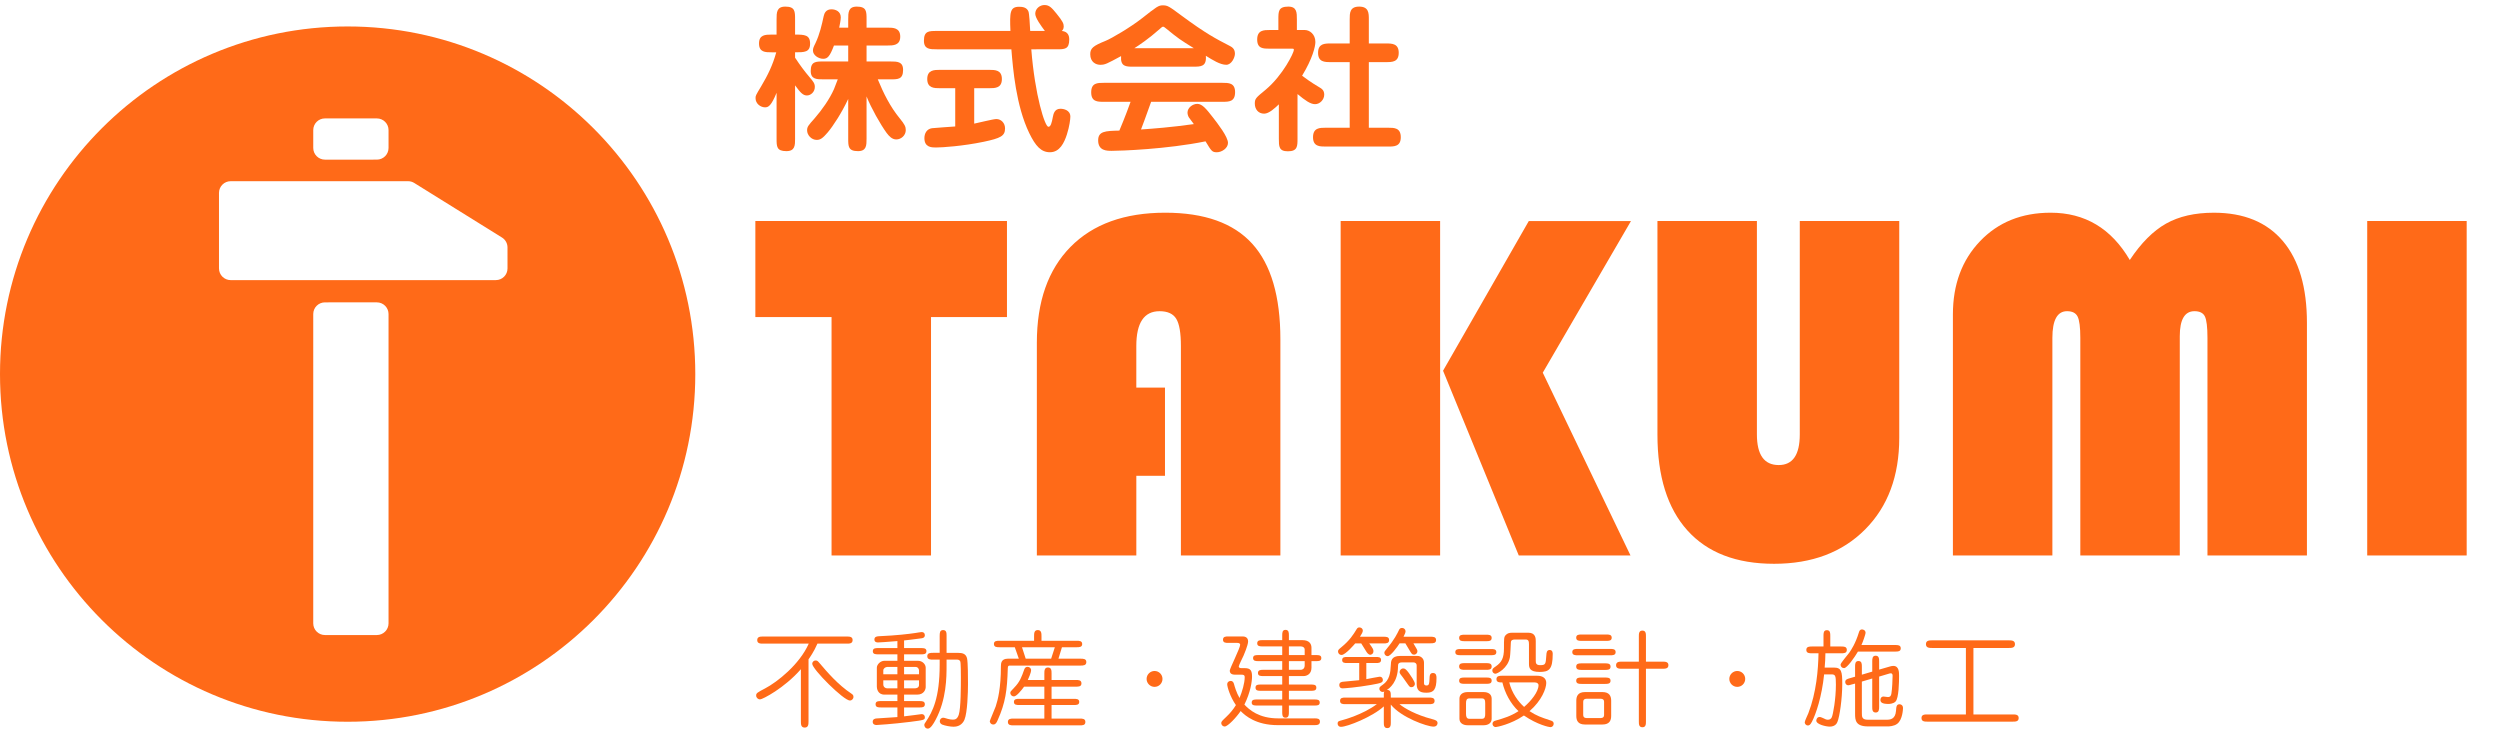
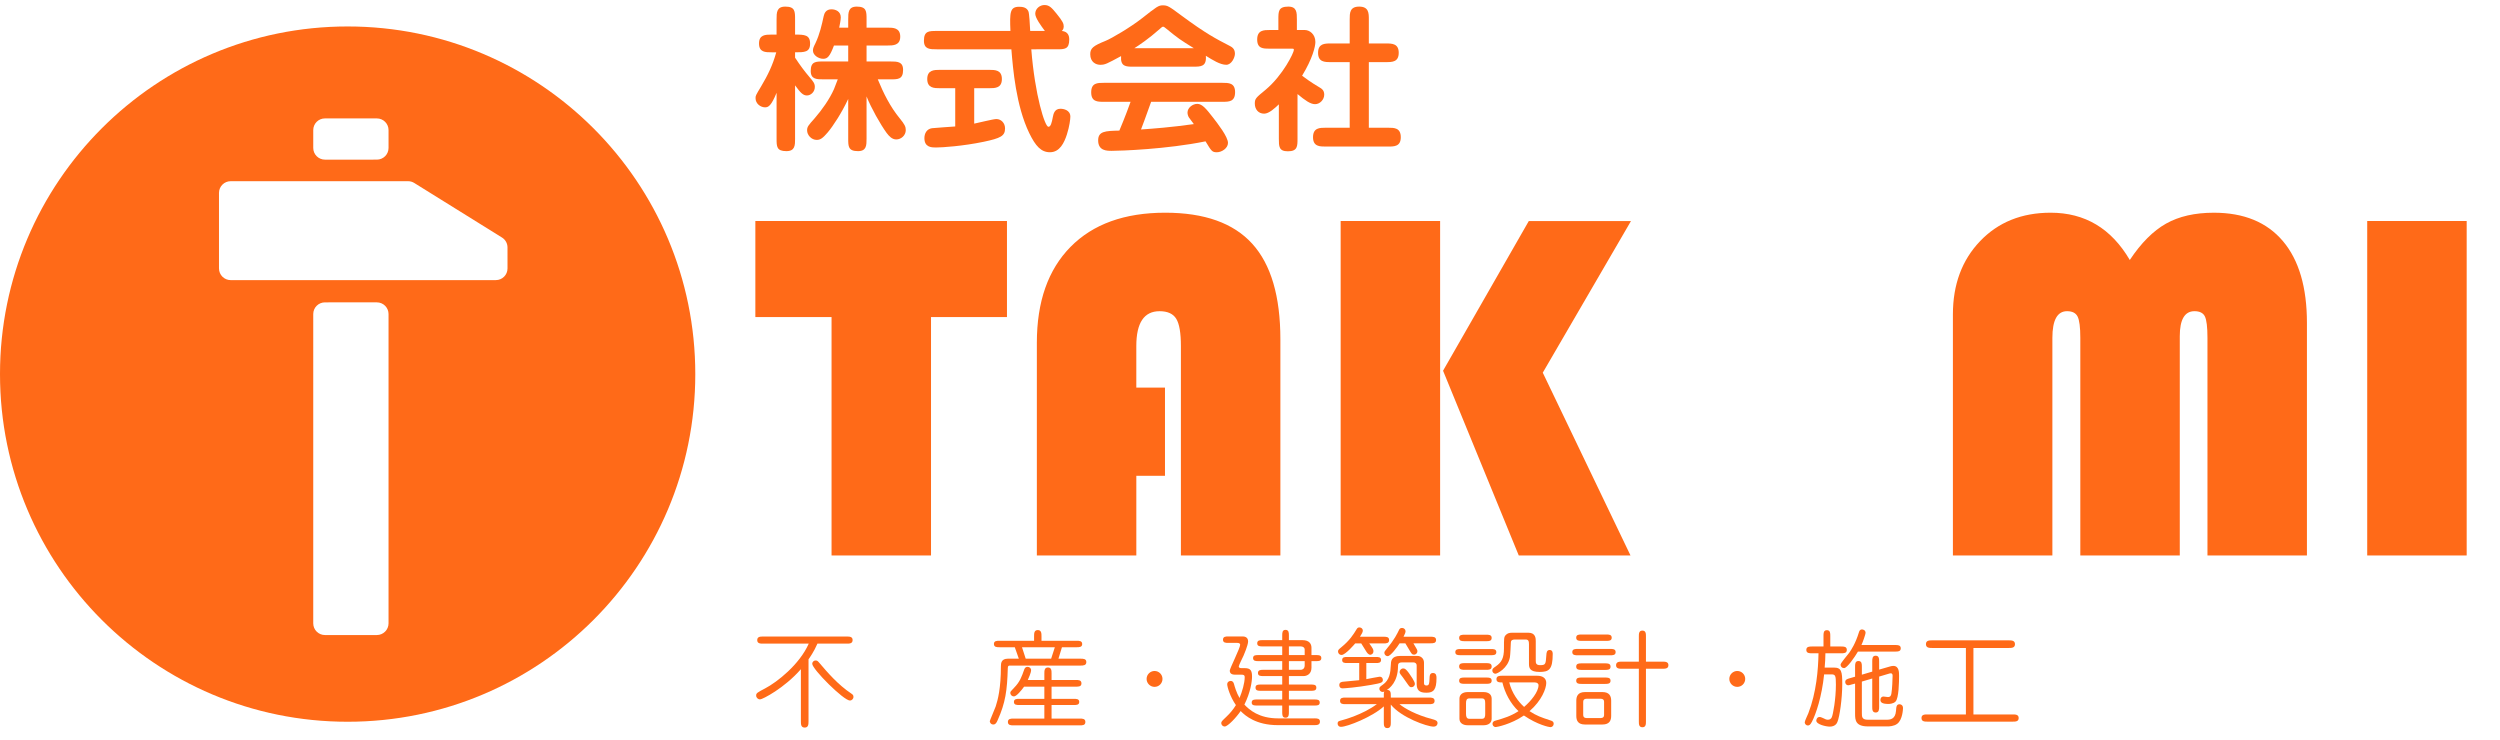
<svg xmlns="http://www.w3.org/2000/svg" version="1.1" id="レイヤー_1" x="0px" y="0px" width="377.54px" height="111.795px" viewBox="0 0 377.54 111.795" enable-background="new 0 0 377.54 111.795" xml:space="preserve">
  <g>
    <path fill="#FF6A18" d="M120.07,20.914c0,1.027,0,1.91-1.313,1.91c-1.481,0-1.481-0.692-1.481-1.91v-6.901   c-0.812,1.982-1.242,2.197-1.743,2.197c-0.645,0-1.433-0.525-1.433-1.385c0-0.358,0-0.383,0.836-1.768   c1.027-1.72,1.767-3.248,2.292-5.158h-0.693c-0.955,0-1.91,0-1.91-1.337c0-1.313,0.955-1.338,1.91-1.338h0.74V2.933   c0-1.026,0-1.935,1.313-1.935c1.48,0,1.48,0.717,1.48,1.935v2.292c1.409,0,2.269,0.024,2.269,1.361   c0,1.313-0.859,1.313-2.269,1.313v0.812c0.788,1.193,1.409,2.029,2.221,2.984c0.525,0.621,0.764,0.907,0.764,1.433   c0,0.765-0.621,1.29-1.194,1.29c-0.573,0-0.955-0.382-1.791-1.528V20.914z M128.094,2.933c0-1.026,0-1.935,1.29-1.935   c1.48,0,1.48,0.717,1.48,1.935v1.242h3.176c0.812,0,1.91,0,1.91,1.36c0,1.338-1.099,1.338-1.91,1.338h-3.176v2.412h3.606   c1.003,0,1.91,0,1.91,1.266c0,1.433-0.764,1.433-1.91,1.433h-1.911c0.86,2.102,1.887,4.155,3.319,5.898   c0.764,0.931,0.908,1.266,0.908,1.767c0,0.812-0.716,1.409-1.433,1.409c-0.645,0-1.098-0.502-1.457-0.979   c-0.955-1.313-2.34-3.772-3.033-5.516v6.352c0,1.027,0,1.91-1.29,1.91c-1.48,0-1.48-0.716-1.48-1.91v-5.97   c-0.979,2.102-2.292,4.107-3.104,5.062c-0.74,0.859-1.099,1.122-1.647,1.122c-0.812,0-1.457-0.74-1.457-1.433   c0-0.549,0.167-0.74,1.146-1.839c1.122-1.289,2.245-2.89,2.913-4.394c0.096-0.215,0.501-1.266,0.573-1.48h-2.173   c-1.003,0-1.911,0-1.911-1.266c0-1.433,0.764-1.433,1.911-1.433h3.749V6.873h-2.149c-0.621,1.624-0.955,2.006-1.624,2.006   c-0.716,0-1.552-0.55-1.552-1.242c0-0.334,0.095-0.549,0.382-1.122c0.645-1.361,0.956-2.771,1.242-4.084   c0.096-0.453,0.358-1.026,1.17-1.026c0.621,0,1.409,0.311,1.409,1.218c0,0.382-0.143,1.074-0.239,1.553h1.361V2.933z" />
    <path fill="#FF6A18" d="M155.742,7.446c0.549,6.948,2.054,11.701,2.579,11.701c0.358,0,0.501-0.55,0.692-1.553   c0.072-0.334,0.215-1.17,1.123-1.17c0.478,0,1.504,0.191,1.504,1.194c0,0.357-0.12,1.433-0.525,2.698   c-0.406,1.241-1.075,2.675-2.555,2.675c-1.337,0-2.173-0.932-3.128-2.89c-2.006-4.155-2.459-9.72-2.698-12.656h-11.271   c-1.027,0-1.935,0-1.935-1.29c0-1.48,0.741-1.48,1.935-1.48h11.128c-0.119-2.842-0.072-3.653,1.337-3.653   c0.501,0,1.146,0.096,1.385,0.716c0.12,0.287,0.215,1.935,0.263,2.938h2.221c-0.573-0.764-1.457-1.958-1.457-2.603   c0-0.765,0.693-1.313,1.385-1.313c0.74,0,1.099,0.405,1.839,1.313c0.931,1.146,1.075,1.504,1.075,1.91s-0.167,0.573-0.287,0.692   c0.931,0.096,1.122,0.717,1.122,1.29c0,1.48-0.692,1.48-1.91,1.48H155.742z M147.122,18.67c0.525-0.096,2.865-0.693,3.343-0.693   c0.716,0,1.313,0.598,1.313,1.409c0,1.146-0.645,1.48-3.248,2.03c-3.104,0.645-6.209,0.859-7.212,0.859   c-0.621,0-1.719-0.023-1.719-1.409c0-0.692,0.334-1.385,1.146-1.504c0.549-0.072,3.009-0.215,3.51-0.263V13.32h-2.316   c-0.836,0-1.911,0-1.911-1.385s1.075-1.385,1.911-1.385h7.451c0.859,0,1.91,0,1.91,1.385s-1.051,1.385-1.91,1.385h-2.269V18.67z" />
    <path fill="#FF6A18" d="M171.188,10.072c-1.146,0-2.006,0-1.887-1.6c-2.173,1.17-2.412,1.313-3.152,1.313   c-0.621,0-1.504-0.382-1.504-1.6c0-0.908,0.454-1.266,2.292-2.006c0.955-0.383,3.845-2.102,5.517-3.415   c2.221-1.743,2.483-1.958,3.152-1.958c0.716,0,0.932,0.143,2.794,1.528c3.678,2.722,5.206,3.51,7.284,4.585   c0.31,0.167,0.812,0.405,0.812,1.193c0,0.55-0.501,1.672-1.313,1.672c-0.908,0-2.054-0.717-3.081-1.361   c0.143,1.647-0.764,1.647-1.911,1.647H171.188z M166.698,15.374c-0.955,0-1.91,0-1.91-1.433s0.955-1.433,1.91-1.433h17.91   c0.931,0,1.91,0,1.91,1.408c0,1.457-0.931,1.457-1.91,1.457h-10.77c-0.668,1.935-1.433,3.916-1.528,4.179   c1.791-0.119,4.585-0.334,7.976-0.812c-0.12-0.167-0.645-0.859-0.74-1.003c-0.144-0.215-0.215-0.525-0.215-0.74   c0-0.717,0.764-1.313,1.48-1.313c0.74,0,1.361,0.764,2.364,2.054c0.717,0.932,2.269,2.913,2.269,3.845   c0,0.812-0.956,1.409-1.672,1.409s-0.812-0.144-1.719-1.648c-5.851,1.194-12.848,1.434-14.161,1.434c-0.74,0-2.053,0-2.053-1.576   c0-1.386,1.05-1.434,3.2-1.48c0.836-1.959,1.624-4.132,1.695-4.347H166.698z M180.286,7.278c-2.149-1.337-2.269-1.408-4.203-2.984   c-0.119-0.096-0.31-0.263-0.43-0.263c-0.072,0-0.143,0-0.501,0.334c-1.695,1.505-3.128,2.46-3.845,2.913H180.286z" />
    <path fill="#FF6A18" d="M193.127,15.756c-0.573,0.55-1.48,1.409-2.221,1.409c-0.884,0-1.409-0.669-1.409-1.528   c0-0.74,0.167-0.884,1.624-2.077c2.65-2.222,4.274-5.612,4.274-6.019c0-0.19-0.024-0.19-0.406-0.19h-3.224   c-1.003,0-1.91,0-1.91-1.385c0-1.434,1.027-1.434,1.91-1.434h1.29v-1.6c0-1.218,0-1.935,1.504-1.935c1.29,0,1.29,0.908,1.29,1.935   v1.6h1.194c0.717,0,1.6,0.621,1.6,1.815c0,0.668-0.43,2.507-2.006,5.086c0.501,0.383,1.337,1.003,2.675,1.791   c0.286,0.167,0.668,0.406,0.668,1.075c0,0.74-0.645,1.433-1.385,1.433c-0.692,0-1.504-0.573-2.65-1.528v6.734   c0,1.146,0,1.91-1.457,1.91c-1.361,0-1.361-0.74-1.361-1.91V15.756z M203.826,19.29V9.38h-2.866c-0.907,0-1.91,0-1.91-1.408   c0-1.386,0.979-1.409,1.91-1.409h2.866v-3.63c0-0.955,0-1.935,1.433-1.935c1.457,0,1.457,1.003,1.457,1.935v3.63h2.603   c0.908,0,1.911,0.023,1.911,1.409c0,1.408-1.003,1.408-1.911,1.408h-2.603v9.91h2.914c0.908,0,1.911,0,1.911,1.434   c0,1.408-1.003,1.408-1.911,1.408h-9.433c-0.883,0-1.91,0-1.91-1.408c0-1.434,1.027-1.434,1.91-1.434H203.826z" />
  </g>
  <g>
    <path fill="#FF6A18" d="M122.099,108.915c0,0.433,0,0.961-0.576,0.961s-0.576-0.513-0.576-0.961v-7.858   c-2.497,2.865-5.794,4.562-6.163,4.562c-0.336,0-0.592-0.272-0.592-0.576c0-0.368,0.144-0.448,1.361-1.089   c1.809-0.944,5.202-3.617,6.579-6.755h-6.883c-0.4,0-0.896,0-0.896-0.527c0-0.545,0.48-0.545,0.896-0.545h12.613   c0.4,0,0.896,0,0.896,0.528c0,0.544-0.48,0.544-0.896,0.544h-4.417c-0.512,1.201-1.185,2.146-1.345,2.369V108.915z    M128.357,105.794c-0.96,0-5.698-4.737-5.698-5.554c0-0.24,0.192-0.496,0.528-0.496c0.24,0,0.32,0.096,0.608,0.432   c1.104,1.297,2.737,3.218,4.786,4.578c0.224,0.16,0.304,0.24,0.304,0.496C128.885,105.554,128.613,105.794,128.357,105.794z" />
-     <path fill="#FF6A18" d="M136.53,97.871h2.593c0.336,0,0.784,0,0.784,0.464c0,0.48-0.432,0.48-0.784,0.48h-2.593v0.977h2.113   c0.656,0,1.152,0.528,1.152,1.04v2.93c0,0.319-0.24,1.136-1.281,1.136h-1.984v0.977h2.337c0.352,0,0.8,0,0.8,0.48   s-0.432,0.48-0.8,0.48h-2.337v1.344c0.416-0.031,2.625-0.336,2.641-0.336c0.448,0,0.497,0.368,0.497,0.465   c0,0.416-0.112,0.432-2.209,0.704c-2.657,0.336-5.042,0.479-5.106,0.479c-0.32,0-0.561-0.159-0.561-0.496   c0-0.399,0.352-0.479,0.561-0.496c0.88-0.063,2.289-0.144,3.169-0.208v-1.456h-2.497c-0.368,0-0.8,0-0.8-0.48s0.432-0.48,0.8-0.48   h2.497v-0.977h-1.969c-1.024,0-1.136-0.96-1.136-1.185v-2.881c0-0.496,0.56-1.04,1.136-1.04h1.969v-0.977h-2.913   c-0.352,0-0.8,0-0.8-0.464c0-0.48,0.432-0.48,0.8-0.48h2.913v-1.057c-1.2,0.112-2.833,0.208-2.945,0.208   c-0.256,0-0.528-0.096-0.528-0.448c0-0.464,0.448-0.479,0.736-0.496c2.609-0.112,4.434-0.336,5.41-0.48   c0.256-0.031,0.736-0.128,0.96-0.144c0.288-0.016,0.512,0.144,0.512,0.464c0,0.416-0.384,0.465-0.528,0.48   c-1.409,0.192-2.321,0.288-2.609,0.32V97.871z M135.521,100.72h-1.537c-0.272,0-0.592,0.24-0.592,0.513v0.592h2.129V100.72z    M135.521,102.737h-2.129v0.624c0,0.368,0.288,0.592,0.592,0.592h1.537V102.737z M136.53,101.824h2.257v-0.592   c0-0.064-0.08-0.513-0.528-0.513h-1.729V101.824z M136.53,103.953h1.584c0.304,0,0.672-0.096,0.672-0.528v-0.688h-2.257V103.953z    M141.908,96.015c0-0.385,0-0.865,0.512-0.865c0.528,0,0.528,0.465,0.528,0.865v2.576h1.697c0.736,0,1.216,0.145,1.393,0.816   c0.144,0.593,0.144,3.09,0.144,3.89c0,1.232-0.08,4.29-0.528,5.379c-0.16,0.399-0.608,1.072-1.633,1.072   c-0.512,0-1.28-0.145-1.729-0.32c-0.272-0.112-0.368-0.336-0.368-0.513c0-0.256,0.192-0.527,0.528-0.527   c0.096,0,0.16,0.016,0.688,0.176c0.272,0.08,0.561,0.112,0.752,0.112c0.352,0,0.672-0.08,0.896-0.736   c0.32-0.929,0.32-4.386,0.32-5.683c0-0.368,0-2.209-0.096-2.385c-0.064-0.128-0.208-0.257-0.433-0.257h-1.632v0.865   c0,1.776,0,5.138-1.665,8.243c-0.304,0.576-0.752,1.312-1.153,1.312c-0.368,0-0.544-0.32-0.544-0.545   c0-0.144,0.064-0.256,0.256-0.527c0.977-1.473,2.065-3.506,2.065-8.563v-0.785h-1.008c-0.384,0-0.864,0-0.864-0.512   c0-0.513,0.48-0.513,0.864-0.513h1.008V96.015z" />
    <path fill="#FF6A18" d="M156.163,96.767v-0.672c0-0.433,0-0.945,0.56-0.945s0.56,0.528,0.56,0.945v0.672h5.314   c0.368,0,0.832,0,0.832,0.496c0,0.48-0.464,0.48-0.832,0.48h-2.225l-0.528,1.729h3.346c0.384,0,0.864,0,0.864,0.512   c0,0.513-0.48,0.528-0.864,0.528h-10.628c-0.272,0-0.352,0.032-0.368,0.4c-0.096,3.361-0.352,5.218-1.537,7.859   c-0.176,0.416-0.336,0.641-0.656,0.641c-0.352,0-0.528-0.305-0.528-0.497c0-0.096,0.769-1.872,0.896-2.24   c0.32-0.992,0.784-2.705,0.784-6.051c0-0.464,0.048-1.152,1.057-1.152h1.648l-0.608-1.729h-2.321c-0.368,0-0.832,0-0.832-0.496   c0-0.48,0.464-0.48,0.832-0.48H156.163z M157.715,102.688v-0.976c0-0.4,0-0.913,0.544-0.913c0.544,0,0.544,0.496,0.544,0.913v0.976   h3.681c0.368,0,0.833,0,0.833,0.513c0,0.496-0.448,0.496-0.833,0.496h-3.681v1.841h3.393c0.352,0,0.785,0,0.785,0.464   c0,0.465-0.433,0.465-0.785,0.465h-3.393v2.049h4.257c0.384,0,0.849,0,0.849,0.512c0,0.513-0.448,0.513-0.849,0.513h-9.988   c-0.384,0-0.864,0-0.864-0.513c0-0.512,0.48-0.512,0.864-0.512h4.642v-2.049h-3.81c-0.353,0-0.785,0-0.785-0.465   c0-0.464,0.432-0.464,0.785-0.464h3.81v-1.841h-3.058c-0.384,0.528-1.136,1.473-1.537,1.473c-0.288,0-0.544-0.224-0.544-0.544   c0-0.177,0.064-0.24,0.576-0.769c0.88-0.896,1.136-1.648,1.537-2.785c0.112-0.32,0.352-0.368,0.496-0.368   c0.24,0,0.528,0.176,0.528,0.496c0,0.385-0.368,1.2-0.496,1.488H157.715z M154.338,97.743l0.56,1.729h3.842l0.56-1.729H154.338z" />
    <path fill="#FF6A18" d="M175.555,102.529c0,0.656-0.528,1.2-1.2,1.2c-0.656,0-1.201-0.544-1.201-1.2   c0-0.673,0.56-1.201,1.201-1.201C175.011,101.328,175.555,101.856,175.555,102.529z" />
    <path fill="#FF6A18" d="M198.469,108.483c0.416,0,0.864,0,0.864,0.496c0,0.512-0.464,0.528-0.849,0.528h-5.538   c-3.217,0-4.882-1.393-5.586-2.129c-0.64,0.944-1.937,2.337-2.417,2.337c-0.256,0-0.512-0.208-0.512-0.528   c0-0.208,0.08-0.288,0.785-0.96c0.544-0.513,1.024-1.089,1.424-1.745c-0.88-1.265-1.312-2.77-1.312-3.138   c0-0.352,0.288-0.512,0.512-0.512c0.368,0,0.448,0.272,0.512,0.464c0.08,0.305,0.352,1.281,0.833,2.113   c0.4-0.961,0.784-2.241,0.784-3.153c0-0.336-0.224-0.368-0.464-0.368h-0.864c-0.32,0-0.928,0-0.928-0.608   c0-0.336,1.569-3.409,1.569-3.905c0-0.272-0.289-0.288-0.448-0.288h-1.329c-0.368,0-0.816,0-0.816-0.48   c0-0.496,0.448-0.496,0.816-0.496h2.145c0.24,0,0.833,0.063,0.833,0.752c0,0.561-0.656,2.081-0.688,2.146   c-0.112,0.256-0.72,1.456-0.72,1.632c0,0.257,0.304,0.257,0.417,0.257h0.496c0.928,0,1.088,0.448,1.088,1.296   c0,0.721-0.24,2.369-1.152,4.21c0.736,0.784,2.193,2.081,5.09,2.081H198.469z M198.789,98.928c0.336,0,0.752,0,0.752,0.448   c0,0.464-0.416,0.464-0.752,0.464h-0.736v1.009c0,0.992-0.768,1.248-1.168,1.248h-2.241v1.28h3.361c0.352,0,0.784,0,0.784,0.465   c0,0.479-0.432,0.479-0.784,0.479h-3.361v1.312h3.89c0.336,0,0.768,0,0.768,0.465c0,0.448-0.416,0.448-0.768,0.448h-3.89v0.992   c0,0.384,0,0.849-0.512,0.849c-0.496,0-0.496-0.448-0.496-0.849v-0.992h-3.842c-0.336,0-0.768,0-0.768-0.448   c0-0.465,0.432-0.465,0.768-0.465h3.842v-1.312h-3.25c-0.352,0-0.784,0-0.784-0.479c0-0.465,0.416-0.465,0.784-0.465h3.25v-1.28   h-2.881c-0.352,0-0.784,0-0.784-0.464c0-0.465,0.432-0.48,0.784-0.48h2.881V99.84h-3.634c-0.336,0-0.768,0-0.768-0.464   c0-0.448,0.416-0.448,0.768-0.448h3.634v-1.312h-2.993c-0.336,0-0.785,0-0.785-0.465c0-0.479,0.432-0.479,0.785-0.479h2.993v-0.705   c0-0.384,0-0.848,0.496-0.848c0.512,0,0.512,0.464,0.512,0.848v0.705h2.049c1.041,0,1.36,0.576,1.36,1.152v1.104H198.789z    M197.028,98.928v-0.816c0-0.336-0.272-0.496-0.608-0.496h-1.777v1.312H197.028z M194.644,99.84v1.312h1.809   c0.208,0,0.576-0.145,0.576-0.672V99.84H194.644z" />
    <path fill="#FF6A18" d="M210.035,109.075c0,0.385,0,0.881-0.528,0.881s-0.528-0.48-0.528-0.881v-2.4   c-1.712,1.584-5.538,3.089-6.466,3.089c-0.416,0-0.512-0.336-0.512-0.496c0-0.32,0.144-0.368,0.64-0.496   c0.288-0.08,3.169-0.849,5.282-2.433h-4.738c-0.353,0-0.816,0-0.816-0.497c0-0.496,0.448-0.496,0.816-0.496h5.794v-0.271   c0-0.337-0.016-0.448,0.08-0.641c-0.112,0.048-0.176,0.064-0.272,0.064c-0.224,0-0.48-0.192-0.48-0.496   c0-0.209,0.08-0.289,0.512-0.593c1.024-0.704,1.168-1.824,1.216-2.961c0.016-0.561,0.048-1.393,1.409-1.393h2.625   c0.448,0,0.977,0.352,0.977,1.008v3.122c0,0.239,0.144,0.336,0.384,0.336c0.4,0,0.417-0.32,0.448-0.944   c0.016-0.528,0.032-0.944,0.528-0.944c0.528,0,0.528,0.512,0.528,0.768c0,1.729-0.432,2.209-1.489,2.209   c-0.672,0-1.504-0.08-1.504-1.265v-2.833c0-0.352-0.272-0.479-0.464-0.479h-1.745c-0.56,0-0.608,0.256-0.608,0.576   c-0.016,2.417-1.28,3.313-1.681,3.585c0.592-0.032,0.592,0.465,0.592,0.881v0.271h5.778c0.368,0,0.833,0,0.833,0.496   c0,0.497-0.448,0.497-0.833,0.497h-4.466c0.784,0.656,2.545,1.632,4.866,2.24c0.544,0.145,0.88,0.24,0.88,0.624   c0,0.192-0.128,0.528-0.608,0.528c-0.977,0-4.882-1.376-6.451-3.329V109.075z M204.657,97.167c-0.08,0.096-1.473,1.744-2.065,1.744   c-0.304,0-0.528-0.24-0.528-0.528c0-0.224,0.096-0.304,0.48-0.624c1.297-1.057,1.841-1.937,2.337-2.753   c0.08-0.128,0.176-0.256,0.4-0.256c0.336,0,0.528,0.24,0.528,0.479c0,0.209-0.144,0.48-0.432,0.929h3.569   c0.384,0,0.833,0,0.833,0.496c0,0.513-0.464,0.513-0.833,0.513h-2.161c0.577,0.816,0.625,0.912,0.625,1.185   c0,0.384-0.32,0.527-0.464,0.527c-0.32,0-0.544-0.367-0.64-0.527c-0.128-0.192-0.624-1.009-0.736-1.185H204.657z M206.337,102.561   c0.368-0.063,1.856-0.368,2-0.368c0.384,0,0.496,0.288,0.496,0.48c0,0.416-0.24,0.48-1.745,0.752   c-2.145,0.385-4.098,0.528-4.322,0.528c-0.368,0-0.512-0.224-0.512-0.496c0-0.464,0.432-0.496,0.641-0.512   c1.168-0.112,1.601-0.145,2.369-0.225v-2.593h-1.825c-0.336,0-0.752,0-0.752-0.448c0-0.464,0.417-0.464,0.752-0.464h4.37   c0.336,0,0.752,0,0.752,0.448c0,0.464-0.416,0.464-0.752,0.464h-1.472V102.561z M211.363,97.15   c-0.32,0.528-1.361,1.938-1.793,1.938c-0.304,0-0.512-0.24-0.512-0.513c0-0.16,0.096-0.288,0.417-0.672   c1.104-1.312,1.552-2.257,1.776-2.722c0.08-0.176,0.176-0.352,0.48-0.352c0.288,0,0.528,0.224,0.528,0.496   c0,0.191-0.096,0.416-0.304,0.832h4.082c0.368,0,0.833,0,0.833,0.496s-0.448,0.496-0.833,0.496h-2.593   c0.544,0.913,0.608,1.009,0.608,1.217c0,0.24-0.208,0.496-0.512,0.496c-0.272,0-0.352-0.128-0.528-0.4   c-0.256-0.432-0.64-1.072-0.784-1.312H211.363z M212.419,103.089c-0.544-0.769-0.64-0.912-0.912-1.248   c-0.112-0.145-0.144-0.256-0.144-0.336c0-0.288,0.224-0.561,0.56-0.561c0.272,0,0.464,0.192,0.849,0.704   c0.256,0.368,0.896,1.265,0.896,1.617c0,0.319-0.256,0.512-0.528,0.512C212.9,103.777,212.852,103.713,212.419,103.089z" />
    <path fill="#FF6A18" d="M225.186,98.015c0.336,0,0.784,0,0.784,0.465c0,0.464-0.432,0.464-0.784,0.464h-4.626   c-0.352,0-0.785,0-0.785-0.464c0-0.465,0.433-0.465,0.785-0.465H225.186z M224.465,95.854c0.353,0,0.8,0,0.8,0.479   c0,0.496-0.432,0.496-0.8,0.496h-3.297c-0.352,0-0.816,0-0.816-0.496c0-0.479,0.448-0.479,0.816-0.479H224.465z M224.434,100.144   c0.368,0,0.832,0,0.832,0.496c0,0.513-0.448,0.513-0.832,0.513H221.2c-0.368,0-0.848,0-0.848-0.513   c0-0.496,0.464-0.496,0.848-0.496H224.434z M224.481,102.32c0.352,0,0.784,0,0.784,0.465c0,0.48-0.432,0.48-0.784,0.48h-3.329   c-0.353,0-0.8,0-0.8-0.465c0-0.48,0.448-0.48,0.8-0.48H224.481z M224.049,104.514c0.656,0,1.216,0.288,1.216,0.992v3.041   c0,0.625-0.496,0.977-1.216,0.977h-2.417c-0.688,0-1.232-0.336-1.232-0.977v-3.041c0-0.576,0.432-0.992,1.232-0.992H224.049z    M223.809,108.547c0.432,0,0.48-0.352,0.48-0.72v-1.633c0-0.496-0.112-0.721-0.48-0.721h-1.937c-0.416,0-0.48,0.337-0.48,0.721   v1.633c0,0.448,0.128,0.72,0.48,0.72H223.809z M230.9,97.311c0-0.528-0.096-0.736-0.528-0.736h-1.553   c-0.368,0-0.64,0.064-0.656,0.465c-0.016,0.352-0.08,1.904-0.144,2.225c-0.304,1.664-1.921,2.48-2.177,2.48   c-0.256,0-0.48-0.208-0.48-0.496c0-0.256,0.144-0.352,0.56-0.64c0.833-0.593,1.201-1.201,1.201-2.689c0-1.553,0-1.713,0.256-2.001   c0.24-0.271,0.528-0.368,0.992-0.368h2.433c1.12,0,1.12,0.896,1.12,1.28v2.93c0,0.32,0,0.688,0.656,0.688   c0.849,0,0.849-0.16,0.945-1.521c0.016-0.32,0.048-0.769,0.496-0.769c0.464,0,0.464,0.464,0.464,0.592   c0,2.369-0.576,2.722-1.969,2.722c-1.521,0-1.617-0.608-1.617-1.265V97.311z M232.148,102.049c0.8,0,1.361,0.352,1.361,1.088   c0,0.816-0.672,2.657-2.529,4.258c1.073,0.705,1.793,0.944,3.042,1.361c0.368,0.111,0.608,0.191,0.608,0.56   c0,0.256-0.208,0.496-0.496,0.496c-0.176,0-1.921-0.336-4.001-1.761c-1.969,1.345-4.098,1.745-4.242,1.745   c-0.336,0-0.496-0.256-0.496-0.48c0-0.352,0.288-0.448,0.416-0.48c1.376-0.399,2.305-0.672,3.505-1.44   c-1.216-1.152-2.049-2.736-2.433-4.338c-0.448,0-0.896,0-0.896-0.496s0.464-0.512,0.848-0.512H232.148z M227.923,103.057   c0.384,1.602,1.376,2.93,2.241,3.698c1.057-0.896,2.177-2.289,2.177-3.281c0-0.257-0.24-0.417-0.561-0.417H227.923z" />
    <path fill="#FF6A18" d="M243.17,97.999c0.368,0,0.816,0,0.816,0.48c0,0.479-0.448,0.479-0.816,0.479h-4.914   c-0.352,0-0.816,0-0.816-0.479c0-0.48,0.448-0.48,0.816-0.48H243.17z M242.594,95.822c0.352,0,0.8,0,0.8,0.48   c0,0.479-0.448,0.479-0.8,0.479h-3.761c-0.353,0-0.801,0-0.801-0.479c0-0.48,0.433-0.48,0.801-0.48H242.594z M242.402,100.176   c0.352,0,0.816,0,0.816,0.496s-0.448,0.496-0.816,0.496h-3.538c-0.368,0-0.833,0-0.833-0.496s0.448-0.496,0.833-0.496H242.402z    M242.418,102.32c0.352,0,0.8,0,0.8,0.48s-0.448,0.48-0.8,0.48h-3.585c-0.336,0-0.801,0-0.801-0.48s0.448-0.48,0.801-0.48H242.418z    M239.36,109.412c-1.056,0-1.312-0.593-1.312-1.297v-2.305c0-0.625,0.208-1.297,1.312-1.297h2.641c1.041,0,1.312,0.608,1.312,1.297   v2.305c0,0.624-0.208,1.297-1.312,1.297H239.36z M241.746,108.436c0.304,0,0.496-0.145,0.496-0.448v-2.017   c0-0.305-0.192-0.448-0.496-0.448h-2.161c-0.304,0-0.496,0.144-0.496,0.448v2.017c0,0.304,0.192,0.448,0.496,0.448H241.746z    M251.045,99.92c0.4,0,0.912,0,0.912,0.528c0,0.544-0.496,0.544-0.912,0.544h-2.481v7.939c0,0.4,0,0.896-0.528,0.896   c-0.544,0-0.544-0.48-0.544-0.896v-7.939h-2.529c-0.399,0-0.912,0-0.912-0.528c0-0.544,0.496-0.544,0.912-0.544h2.529v-3.81   c0-0.384,0-0.881,0.528-0.881c0.544,0,0.544,0.48,0.544,0.881v3.81H251.045z" />
    <path fill="#FF6A18" d="M263.555,102.529c0,0.656-0.528,1.2-1.201,1.2c-0.656,0-1.2-0.544-1.2-1.2c0-0.673,0.561-1.201,1.2-1.201   C263.01,101.328,263.555,101.856,263.555,102.529z" />
    <path fill="#FF6A18" d="M275.377,97.631v-1.616c0-0.385,0-0.849,0.512-0.849c0.513,0,0.513,0.464,0.513,0.849v1.616h1.648   c0.384,0,0.849,0,0.849,0.513c0,0.512-0.465,0.512-0.849,0.512h-2.385c0,0.704-0.049,1.408-0.112,2.161h1.425   c1.12,0,1.232,0.624,1.232,2.449c0,2.257-0.4,4.962-0.721,5.729c-0.063,0.177-0.304,0.736-1.168,0.736   c-0.528,0-2.033-0.319-2.033-0.912c0-0.16,0.112-0.544,0.496-0.544c0.096,0,0.225,0.016,0.513,0.16   c0.368,0.191,0.528,0.256,0.752,0.256c0.288,0,0.48-0.16,0.576-0.368c0.192-0.384,0.624-2.77,0.624-4.93   c0-1.409-0.08-1.553-0.72-1.553h-1.057c-0.353,3.377-1.232,5.986-1.841,7.154c-0.272,0.528-0.448,0.561-0.608,0.561   c-0.304,0-0.48-0.256-0.48-0.48c0-0.208,0.465-1.136,0.545-1.36c1.216-3.153,1.488-6.562,1.536-9.06h-0.992   c-0.384,0-0.849,0-0.849-0.512c0-0.513,0.48-0.513,0.849-0.513H275.377z M286.213,97.407c0.368,0,0.832,0,0.832,0.496   s-0.448,0.496-0.832,0.496h-5.634c-0.497,0.848-1.633,2.497-2.098,2.497c-0.304,0-0.528-0.24-0.528-0.528   c0-0.24,1.104-1.505,1.313-1.793c0.304-0.448,0.928-1.36,1.456-3.073c0.064-0.208,0.145-0.448,0.48-0.448   c0.176,0,0.528,0.112,0.528,0.528c0,0.176-0.4,1.36-0.625,1.825H286.213z M281.171,107.667c0,0.561,0,1.024,0.896,1.024h2.849   c0.513,0,1.312-0.064,1.409-1.328c0.048-0.673,0.08-1.009,0.544-1.009c0.08,0,0.513,0.048,0.513,0.576   c0,0.16-0.064,1.761-0.865,2.369c-0.479,0.384-1.28,0.4-1.36,0.4H282.1c-1.889,0-1.953-0.944-1.953-1.905v-4.562l-0.544,0.144   c-0.225,0.064-0.368,0.112-0.48,0.112c-0.288,0-0.464-0.24-0.464-0.48c0-0.368,0.256-0.464,0.656-0.576l0.832-0.24v-1.504   c0-0.385,0-0.864,0.512-0.864c0.513,0,0.513,0.464,0.513,0.864v1.2l1.568-0.464v-1.537c0-0.384,0-0.864,0.513-0.864   c0.512,0,0.528,0.464,0.528,0.849v1.248l1.553-0.448c0.144-0.048,0.368-0.111,0.576-0.111c0.88,0,0.88,0.96,0.88,1.521   c0,0.864-0.032,3.329-0.528,3.857c-0.336,0.352-0.944,0.368-1.088,0.368c-0.929,0-1.201-0.24-1.201-0.608   c0-0.288,0.177-0.513,0.448-0.513c0.112,0,0.593,0.08,0.688,0.08c0.416,0,0.48-0.288,0.528-0.56   c0.112-0.608,0.176-2.257,0.176-2.642c0-0.128,0-0.384-0.288-0.384c-0.096,0-0.191,0.032-0.352,0.08l-1.393,0.416v4.562   c0,0.385-0.017,0.864-0.513,0.864c-0.528,0-0.528-0.479-0.528-0.864v-4.273l-1.568,0.464V107.667z" />
    <path fill="#FF6A18" d="M298.019,107.891h5.922c0.4,0,0.912,0,0.912,0.545c0,0.544-0.496,0.544-0.912,0.544h-12.853   c-0.417,0-0.913,0-0.913-0.544c0-0.545,0.496-0.545,0.913-0.545h5.794V97.855h-5.074c-0.432,0-0.96,0-0.96-0.577   c0-0.576,0.512-0.576,0.96-0.576h11.524c0.416,0,0.961,0,0.961,0.576c0,0.577-0.528,0.577-0.961,0.577h-5.313V107.891z" />
  </g>
  <g>
    <path fill="#FF6A18" d="M140.598,47.883v36h-15.021v-36h-11.507V33.379h37.998v14.504H140.598z" />
    <path fill="#FF6A18" d="M175.932,58.538v13.32h-4.329v12.024h-15.022V51.768c0-6.216,1.696-11.044,5.087-14.485   c3.391-3.44,8.158-5.161,14.3-5.161c5.92,0,10.298,1.561,13.135,4.681c2.836,3.12,4.255,7.937,4.255,14.448v32.633h-15.022V52.249   c0-1.974-0.234-3.343-0.703-4.107c-0.469-0.764-1.308-1.146-2.516-1.146c-2.344,0-3.515,1.751-3.515,5.254v6.289H175.932z" />
    <path fill="#FF6A18" d="M217.481,33.379v50.504H202.46V33.379H217.481z M246.305,33.379l-13.321,22.902l13.247,27.602h-16.873   l-11.433-27.897l12.949-22.606H246.305z" />
-     <path fill="#FF6A18" d="M286.817,33.379v32.744c0,5.772-1.721,10.385-5.16,13.838c-3.441,3.453-8.023,5.18-13.746,5.18   c-5.697,0-10.057-1.677-13.078-5.031s-4.533-8.177-4.533-14.467V33.379h15.021v32.227c0,3.083,1.098,4.625,3.293,4.625   c2.121,0,3.182-1.542,3.182-4.625V33.379H286.817z" />
    <path fill="#FF6A18" d="M294.92,83.883V47.476c0-4.514,1.369-8.201,4.107-11.062s6.289-4.292,10.656-4.292   c5.18,0,9.162,2.381,11.949,7.141c1.703-2.564,3.527-4.396,5.477-5.494c1.947-1.097,4.354-1.646,7.215-1.646   c4.537,0,8.016,1.431,10.434,4.292s3.625,6.98,3.625,12.357v35.112h-15.021V51.027c0-1.628-0.129-2.706-0.389-3.237   c-0.258-0.53-0.783-0.795-1.572-0.795c-1.479,0-2.219,1.258-2.219,3.773v33.114h-15.021V51.027c0-1.603-0.137-2.676-0.408-3.219   c-0.271-0.542-0.801-0.813-1.59-0.813c-1.48,0-2.221,1.345-2.221,4.032v32.855H294.92z" />
    <path fill="#FF6A18" d="M372.508,33.379v50.504h-15.021V33.379H372.508z" />
  </g>
  <path fill="#FF6A18" d="M52.5,3.996C23.505,3.996,0,27.501,0,56.496s23.505,52.5,52.5,52.5s52.5-23.505,52.5-52.5  S81.495,3.996,52.5,3.996z M47.306,19.646c-0.001-0.974,0.79-1.765,1.763-1.763h7.842c0.975,0,1.765,0.789,1.765,1.764l0,2.695  c0,0.975-0.789,1.765-1.764,1.765l-7.841,0.001c-0.973-0.001-1.766-0.791-1.766-1.766L47.306,19.646z M56.911,95.901h-7.842  c-0.972,0-1.763-0.791-1.765-1.765l0.001-46.709c0-0.975,0.79-1.765,1.765-1.765l7.842-0.001c0.972,0,1.762,0.791,1.763,1.764  l0,46.711C58.676,95.111,57.886,95.901,56.911,95.901z M74.878,42.301l-40.041,0.001c-0.975,0-1.765-0.79-1.766-1.767V29.127  c0.001-0.973,0.791-1.763,1.765-1.764h26.789c0.329,0,0.653,0.091,0.932,0.266l13.252,8.242c0.519,0.322,0.834,0.888,0.832,1.498  l0.001,3.168C76.644,41.512,75.854,42.302,74.878,42.301z" />
</svg>